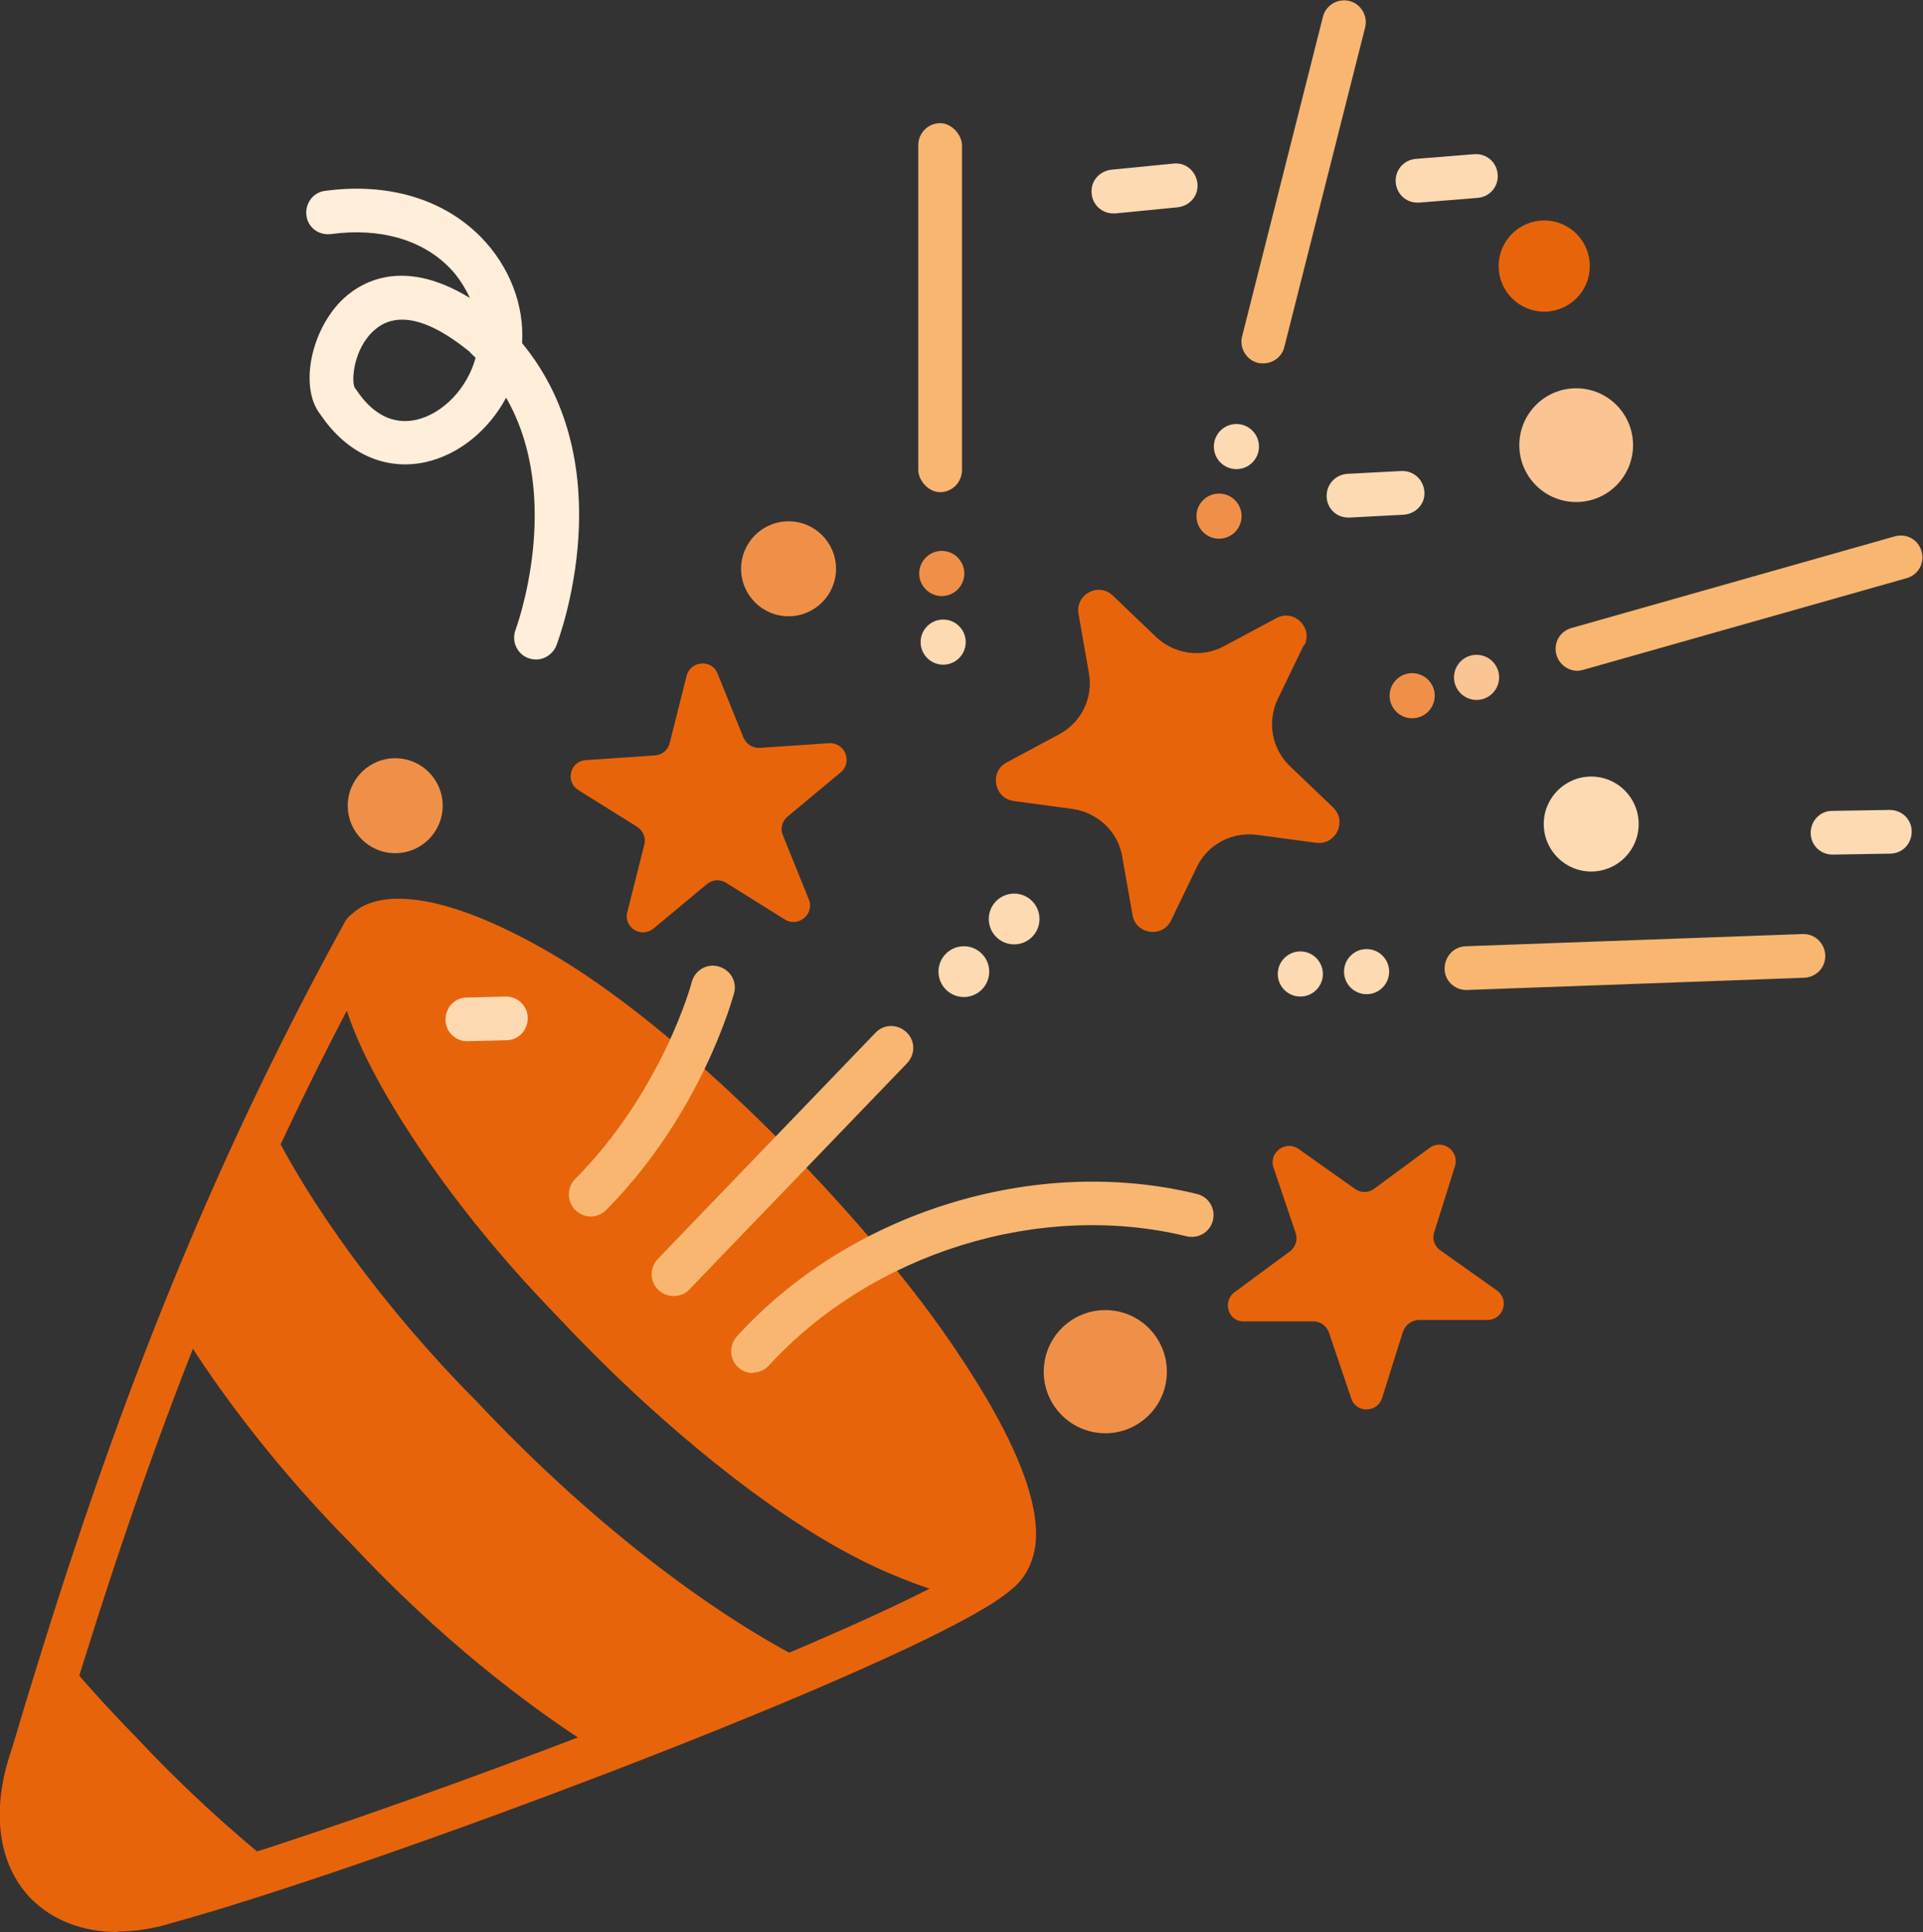
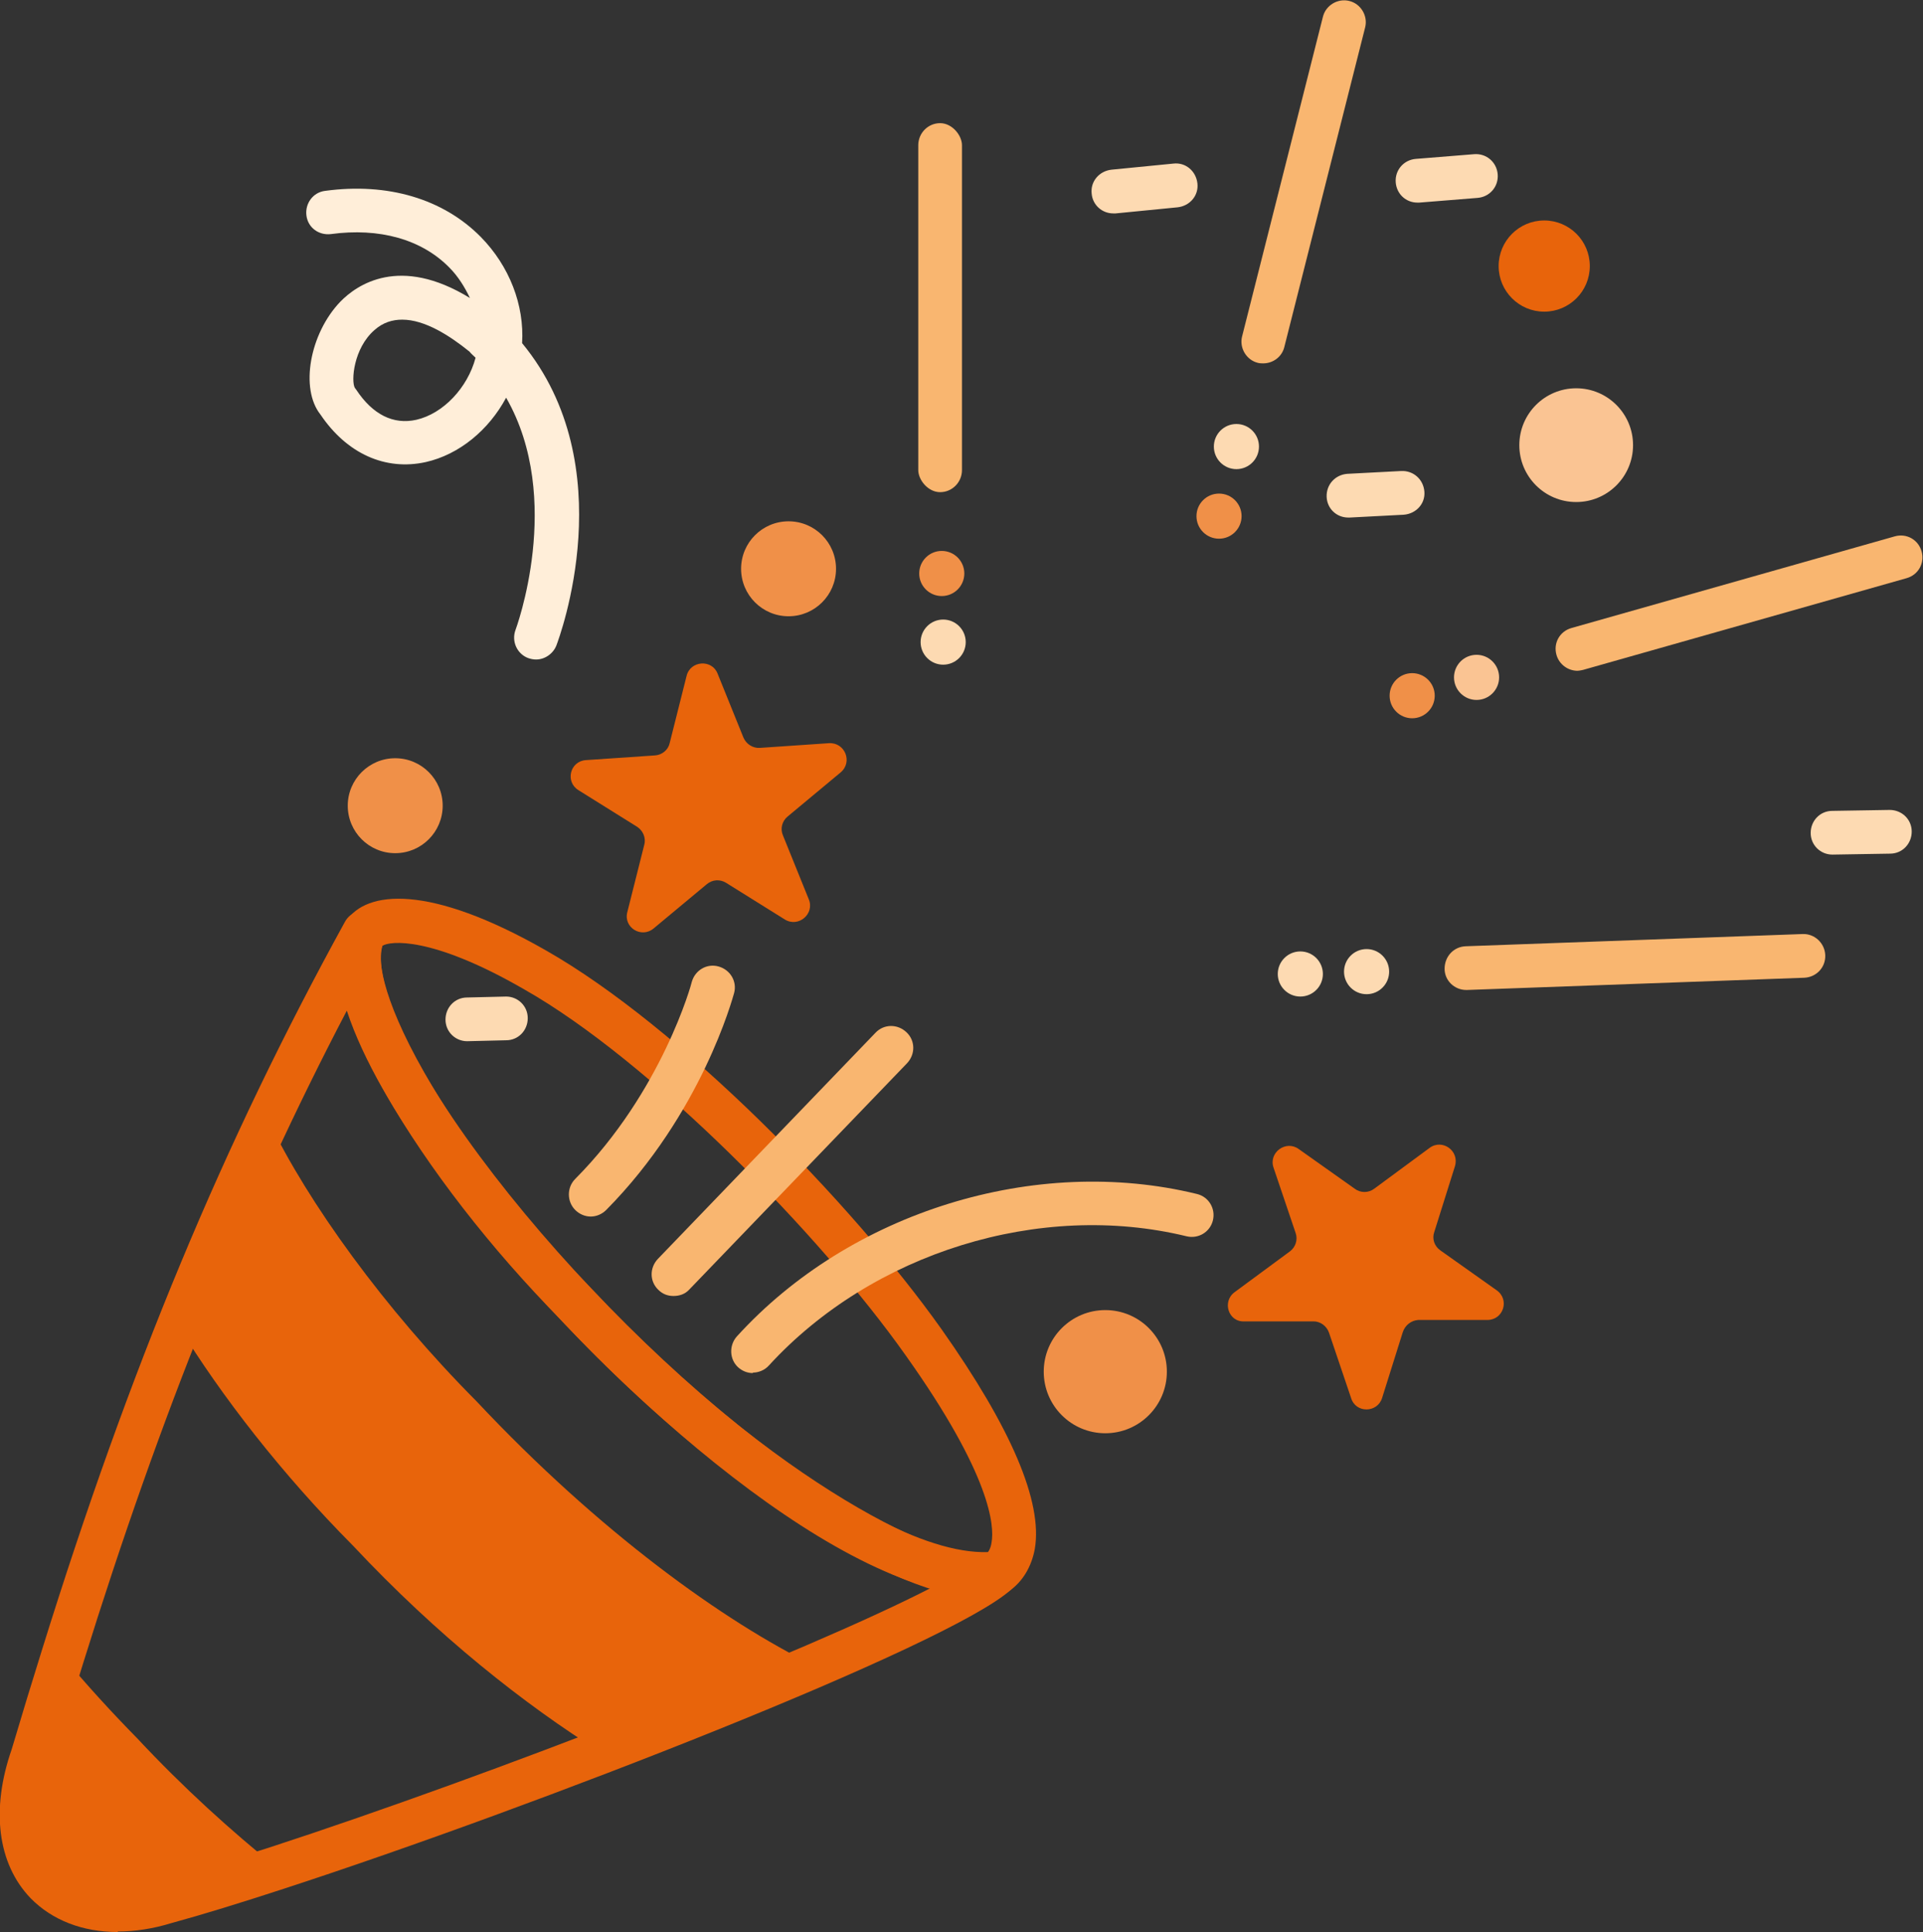
<svg xmlns="http://www.w3.org/2000/svg" id="Calque_2" data-name="Calque 2" viewBox="0 0 40.92 41.1">
  <rect x="0" y="0" width="40.92" height="41.1" fill="#333333" stroke="none" />
  <defs>
    <style>
      .cls-1 {
        fill: #f9b670;
      }

      .cls-1, .cls-2, .cls-3, .cls-4, .cls-5, .cls-6 {
        stroke-width: 0px;
      }

      .cls-2 {
        fill: #f09048;
      }

      .cls-3 {
        fill: #fddab2;
      }

      .cls-4 {
        fill: #fac493;
      }

      .cls-5 {
        fill: #ffeed9;
      }

      .cls-6 {
        fill: #e8640b;
      }
    </style>
  </defs>
  <g id="Calque_1-2" data-name="Calque 1">
    <g>
      <path class="cls-6" d="m2.5,41.1c-.74,0-1.39-.25-1.85-.72-.7-.73-.85-1.88-.4-3.17.22-.74.43-1.43.64-2.1,1.87-6.01,3.86-10.79,6.45-15.5.12-.22.39-.3.62-.19.22.11.32.38.21.61-.23.5.11,1.86,1.75,4.17,3.04,4.28,8.61,9.06,11.23,8.81.2-.02.39.09.47.28.08.18.03.4-.11.53-1.32,1.19-10.16,4.63-15.47,6.36-.92.3-1.73.55-2.39.73-.39.12-.78.18-1.14.18Zm4.88-19.6c-2.19,4.19-3.95,8.55-5.61,13.88-.21.67-.42,1.36-.64,2.1,0,0,0,.01,0,.02-.33.95-.26,1.76.19,2.23.44.45,1.19.56,2.05.29,0,0,0,0,.01,0,.65-.18,1.45-.43,2.36-.72,4.75-1.55,11.39-4.14,14.07-5.52-3.41-.94-8.21-5.59-10.65-9.04-.7-.98-1.43-2.17-1.78-3.24Z" />
      <g>
-         <path class="cls-6" d="m7.75,19.84c-.67,1.06,1.48,4.85,4.5,7.9,3.91,4.18,7.92,6.19,8.95,5.74.78-.55.41-2.17-1.55-4.93-1.96-2.76-5.61-6.41-8.26-7.92-2.34-1.35-3.41-1.13-3.63-.79Z" />
+         <path class="cls-6" d="m7.75,19.84Z" />
        <path class="cls-6" d="m20.87,34c-1.71,0-5.46-2.2-8.95-5.94-2.91-2.94-5.47-7.02-4.55-8.47h0c.42-.64,1.75-.8,4.25.63,2.83,1.61,6.5,5.36,8.41,8.05,1.49,2.11,2.16,3.68,1.99,4.68-.07.38-.26.7-.55.9l-.04.03-.04.02c-.14.06-.32.09-.52.09Zm-12.73-13.89c-.11.22-.06,1.04.89,2.71.85,1.5,2.15,3.17,3.56,4.6h0c3.94,4.22,7.63,5.86,8.38,5.66.05-.05.11-.12.13-.27.06-.34,0-1.41-1.83-3.98-1.81-2.56-5.43-6.26-8.11-7.78-1.99-1.15-2.87-1.03-3.02-.93Zm0,0h0,0Z" />
      </g>
      <path class="cls-6" d="m12.79,37.28c-1.63-1.02-3.48-2.48-5.28-4.4-1.5-1.51-2.8-3.18-3.71-4.67l1.91-4.38c.84,1.75,2.47,4.01,4.43,5.98,2.61,2.78,5.27,4.69,7.2,5.63l-4.55,1.84Z" />
      <path class="cls-6" d="m3.52,40.47c-2.12.66-3.66-.72-2.82-3.12.21-.71.64-2.11.64-2.11.49.59,1.03,1.18,1.58,1.74.99,1.06,2,1.97,2.98,2.76,0,0-1.7.54-2.38.73Z" />
      <g>
        <path class="cls-1" d="m12.57,25.88c-.12,0-.24-.05-.33-.14-.18-.18-.18-.48,0-.66,1.85-1.86,2.48-4.17,2.48-4.19.07-.25.32-.4.57-.33.25.07.4.32.33.57-.03.1-.69,2.56-2.72,4.61-.09.09-.21.14-.33.14Z" />
        <path class="cls-6" d="m17.89,16.43l-1.13.94c-.12.1-.16.26-.1.4l.55,1.36c.13.31-.22.61-.51.43l-1.25-.78c-.13-.08-.29-.07-.41.03l-1.13.94c-.26.22-.65-.02-.56-.35l.36-1.43c.04-.15-.03-.3-.15-.38l-1.25-.78c-.29-.18-.18-.62.16-.64l1.47-.1c.15-.01.28-.12.31-.26l.36-1.43c.08-.33.54-.36.66-.05l.55,1.36c.06.14.2.23.35.22l1.47-.1c.34-.02.51.4.25.62Z" />
-         <path class="cls-6" d="m27.74,13.73l-.55,1.14c-.23.48-.13,1.06.26,1.43l.92.88c.3.29.06.8-.36.75l-1.26-.17c-.53-.07-1.05.2-1.28.68l-.55,1.14c-.18.38-.75.3-.82-.11l-.22-1.25c-.09-.53-.52-.93-1.05-1.01l-1.26-.17c-.42-.06-.52-.62-.15-.82l1.12-.6c.47-.25.73-.78.63-1.31l-.22-1.25c-.07-.42.43-.68.73-.39l.92.88c.39.37.97.45,1.44.2l1.12-.6c.37-.2.78.19.6.57Z" />
        <path class="cls-6" d="m30.96,24.81l-.44,1.4c-.05.14,0,.3.13.39l1.2.85c.28.2.14.63-.2.63h-1.47c-.15.01-.28.11-.33.26l-.44,1.4c-.1.32-.56.33-.66,0l-.47-1.39c-.05-.14-.18-.24-.33-.24h-1.47c-.34.02-.48-.42-.21-.62l1.18-.87c.12-.09.17-.25.12-.39l-.47-1.39c-.11-.32.26-.59.53-.4l1.2.85c.12.09.29.09.41,0l1.18-.87c.27-.2.64.06.54.39Z" />
        <circle class="cls-2" cx="8.41" cy="17.14" r="1.01" />
        <circle class="cls-2" cx="23.52" cy="29.18" r="1.31" />
        <circle class="cls-2" cx="16.78" cy="12.1" r="1.01" />
-         <circle class="cls-3" cx="33.86" cy="17.53" r="1.01" />
        <circle class="cls-4" cx="33.54" cy="9.47" r="1.21" />
        <circle class="cls-6" cx="32.86" cy="5.66" r=".97" />
-         <circle class="cls-3" cx="20.51" cy="20.67" r=".54" />
-         <circle class="cls-3" cx="21.58" cy="19.55" r=".54" />
        <circle class="cls-3" cx="20.07" cy="13.66" r=".48" />
        <circle class="cls-3" cx="27.67" cy="20.72" r=".48" />
        <circle class="cls-3" cx="29.08" cy="20.67" r=".48" />
        <circle class="cls-4" cx="31.42" cy="14.41" r=".48" />
        <circle class="cls-2" cx="30.05" cy="14.8" r=".48" />
        <circle class="cls-2" cx="25.94" cy="10.98" r=".48" />
        <circle class="cls-3" cx="26.31" cy="9.5" r=".48" />
        <circle class="cls-2" cx="20.04" cy="12.2" r=".48" />
        <path class="cls-3" d="m9.94,22.15c-.25,0-.46-.2-.46-.46,0-.26.2-.47.46-.47l.83-.02s0,0,0,0c.25,0,.46.2.46.46,0,.26-.2.47-.46.47l-.83.02s0,0,0,0Z" />
        <path class="cls-1" d="m14.33,27.57c-.12,0-.23-.04-.32-.13-.19-.18-.19-.47-.01-.66l4.63-4.81c.18-.19.47-.19.66-.01.19.18.19.47.01.66l-4.63,4.81c-.09.1-.21.14-.34.14Z" />
        <path class="cls-1" d="m16.02,29.21c-.11,0-.22-.04-.31-.12-.19-.17-.2-.47-.03-.66,2.41-2.65,6.35-3.87,9.79-3.03.25.06.4.31.34.56-.06.25-.31.4-.56.34-3.12-.76-6.69.35-8.89,2.75-.09.1-.22.15-.34.15Z" />
        <rect class="cls-1" x="19.54" y="2.62" width=".93" height="7.85" rx=".47" ry=".47" />
        <path class="cls-1" d="m26.88,7.73s-.08,0-.11-.01c-.25-.06-.4-.32-.34-.56l1.72-6.8c.06-.25.32-.4.56-.34.25.06.4.32.34.56l-1.72,6.8c-.05.21-.24.35-.45.35Z" />
        <path class="cls-1" d="m33.57,14.27c-.2,0-.39-.13-.45-.34-.07-.25.07-.5.32-.57l6.88-1.95c.25-.07.5.07.57.32.07.25-.07.5-.32.57l-6.88,1.95s-.08.02-.13.02Z" />
        <path class="cls-1" d="m31.2,21.06c-.25,0-.46-.2-.46-.45,0-.26.19-.47.45-.48l7.17-.26c.25-.01.47.19.48.45s-.19.47-.45.48l-7.17.26s-.01,0-.02,0Z" />
        <path class="cls-3" d="m38.99,18.18c-.25,0-.46-.2-.46-.46,0-.26.2-.47.46-.47l1.22-.02c.26,0,.47.2.47.46s-.2.47-.46.47l-1.22.02s0,0,0,0Z" />
        <path class="cls-3" d="m30.16,4.31c-.24,0-.44-.18-.46-.43-.02-.26.17-.48.43-.5l1.24-.1c.26-.02.48.17.5.43.02.26-.17.48-.43.5l-1.24.1s-.03,0-.04,0Z" />
        <path class="cls-3" d="m23.69,4.54c-.24,0-.44-.18-.46-.42-.03-.26.16-.48.42-.51l1.32-.13c.26-.03.48.16.51.42.03.26-.16.48-.42.51l-1.32.13s-.03,0-.05,0Z" />
        <path class="cls-3" d="m28.69,11.01c-.25,0-.45-.19-.46-.44-.01-.26.18-.47.44-.49l1.15-.06c.26-.01.47.18.49.44s-.18.47-.44.49l-1.15.06s-.02,0-.02,0Z" />
      </g>
      <path class="cls-5" d="m11.41,14.03c-.06,0-.11-.01-.17-.03-.24-.09-.36-.36-.27-.6h0s1.04-2.78-.2-4.94c-.37.69-1,1.21-1.71,1.37-.86.19-1.68-.18-2.24-1.01-.44-.55-.23-1.72.42-2.4.35-.36,1.26-1,2.76-.08-.11-.23-.25-.46-.44-.65-.59-.6-1.49-.85-2.52-.71-.26.03-.49-.14-.52-.4-.03-.25.14-.49.4-.52,1.33-.18,2.51.17,3.31.98.61.62.93,1.45.88,2.26,2.16,2.62.79,6.27.73,6.43-.07.18-.25.3-.43.3Zm-2.85-7.23c-.21,0-.41.06-.59.22-.45.39-.5,1.09-.42,1.23l.03.04c.35.53.79.75,1.28.64.57-.13,1.09-.68,1.26-1.32-.04-.04-.09-.08-.13-.13-.42-.34-.95-.68-1.43-.68Z" />
    </g>
  </g>
</svg>